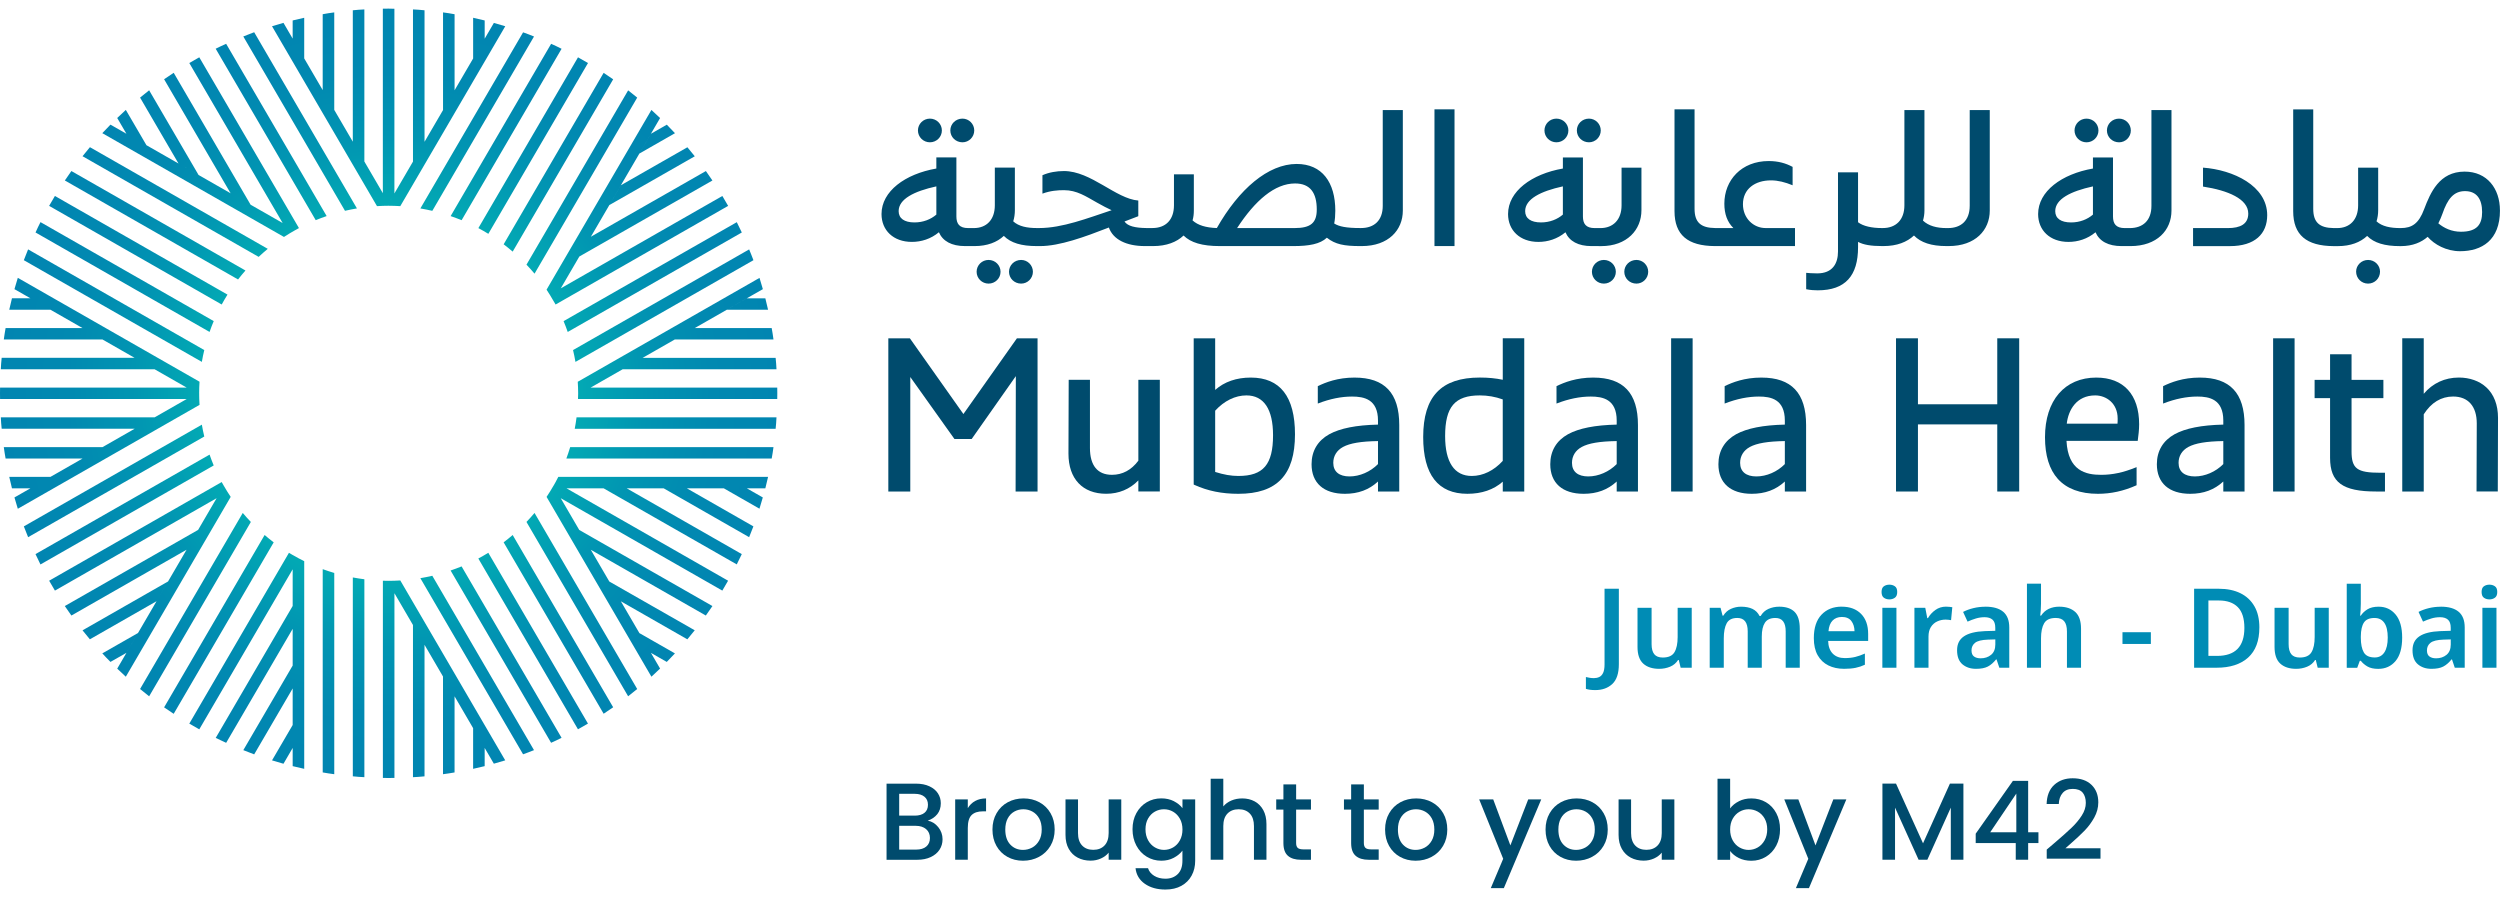
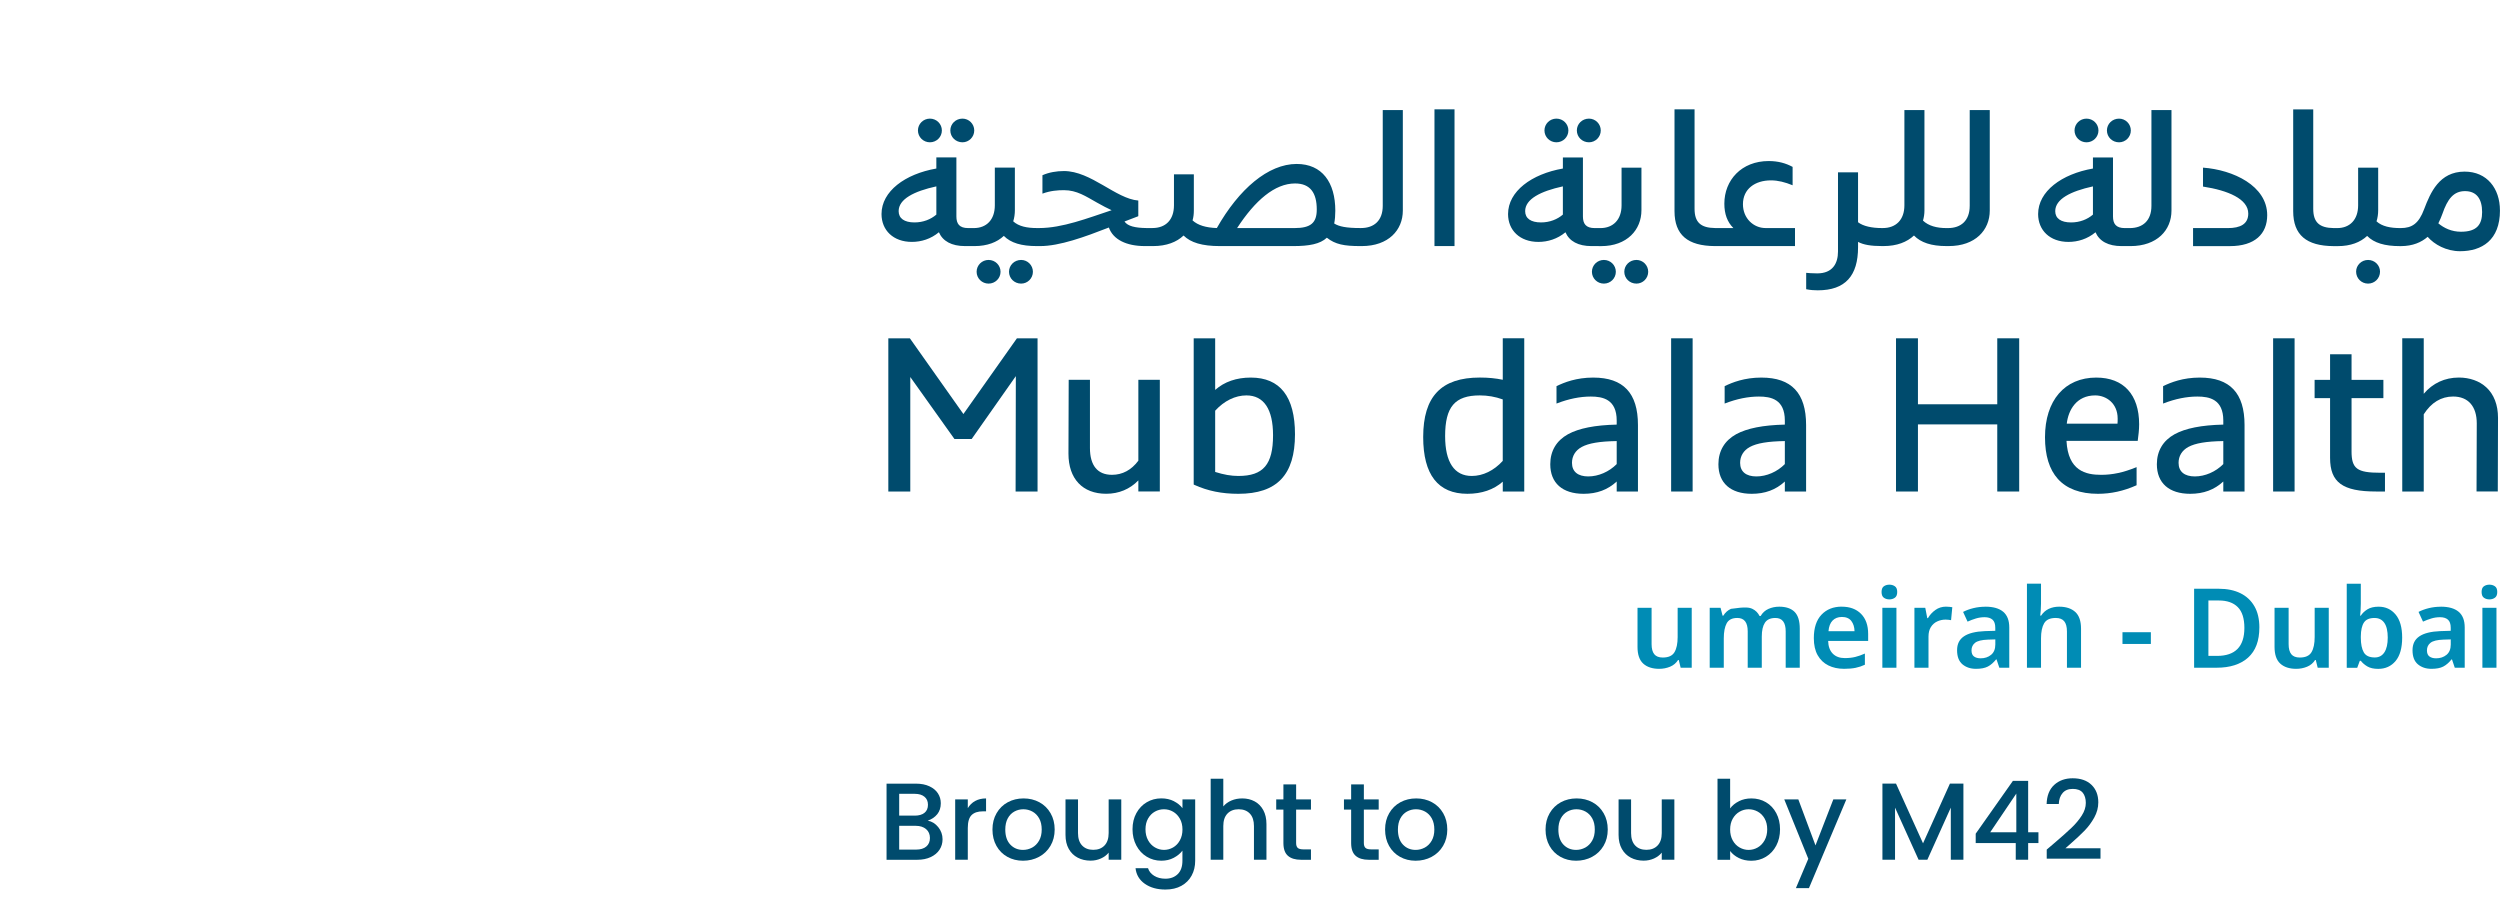
<svg xmlns="http://www.w3.org/2000/svg" width="203" height="73" viewBox="0 0 203 73" fill="none">
  <g clip-path="url(#clip0_2970_12053)">
-     <path d="M18.725 15.694L13.325 6.435C13.583 6.259 13.842 6.082 14.104 5.911L20.348 16.622L18.725 15.694ZM16.124 14.21L12.11 7.331C11.861 7.526 11.613 7.726 11.374 7.925L14.494 13.277L16.126 14.209L16.124 14.21ZM11.893 11.794L10.217 8.924C9.978 9.138 9.748 9.356 9.518 9.58L10.268 10.866L11.893 11.794ZM18.363 3.557C18.076 3.682 17.794 3.817 17.513 3.956L25.636 17.877C25.927 17.757 26.224 17.648 26.524 17.545L18.363 3.557ZM23.017 1.856C22.702 1.944 22.393 2.037 22.088 2.13L30.611 16.738C30.924 16.72 31.24 16.707 31.559 16.707C31.6 16.707 31.641 16.707 31.682 16.707L23.018 1.856H23.017ZM20.638 2.617C20.342 2.729 20.048 2.84 19.756 2.961L28.013 17.117C28.333 17.043 28.655 16.978 28.983 16.923L20.64 2.617H20.638ZM24.274 18.52L16.182 4.653C15.91 4.806 15.638 4.959 15.371 5.117L22.953 18.113L23.962 18.695C24.062 18.637 24.172 18.575 24.275 18.52H24.274ZM43.405 41.651C43.195 41.902 42.975 42.144 42.749 42.381L51.004 56.537C51.252 56.346 51.501 56.147 51.74 55.947L43.404 41.652L43.405 41.651ZM44.942 39.444C44.765 39.752 44.579 40.054 44.382 40.348L52.895 54.948C53.134 54.729 53.369 54.511 53.599 54.288L44.942 39.444ZM41.629 43.443C41.39 43.648 41.146 43.847 40.895 44.037L49.015 57.956C49.273 57.788 49.532 57.612 49.789 57.431L41.629 43.443ZM35.103 46.753C34.783 46.828 34.461 46.893 34.133 46.948L42.474 61.249C42.77 61.142 43.07 61.031 43.361 60.911L35.103 46.753ZM32.504 47.133C32.19 47.151 31.875 47.164 31.557 47.164C31.518 47.164 31.479 47.161 31.44 47.161L40.1 62.011C40.41 61.927 40.72 61.834 41.024 61.741L32.504 47.133ZM39.65 44.886C39.384 45.048 39.116 45.205 38.84 45.351L46.931 59.219C47.203 59.066 47.475 58.913 47.742 58.755L39.65 44.887V44.886ZM37.48 45.992C37.188 46.112 36.889 46.222 36.589 46.325L44.749 60.314C45.036 60.189 45.318 60.054 45.599 59.91L37.481 45.992H37.48ZM17.017 26.953C17.122 26.655 17.232 26.361 17.355 26.073L3.288 18.036C3.146 18.314 3.012 18.593 2.885 18.877L17.019 26.955L17.017 26.953ZM16.39 29.385C16.445 29.061 16.511 28.741 16.587 28.425L2.282 20.25C2.161 20.538 2.047 20.835 1.935 21.128L16.39 29.385ZM18.002 24.726C18.15 24.453 18.309 24.186 18.472 23.923L4.459 15.913C4.299 16.177 4.144 16.447 3.989 16.716L18.002 24.726ZM19.33 22.693C19.523 22.444 19.724 22.201 19.931 21.965L5.796 13.888C5.613 14.143 5.435 14.4 5.266 14.655L19.33 22.693ZM16.171 31.934C16.171 31.619 16.184 31.308 16.202 30.996L1.446 22.56C1.352 22.862 1.258 23.168 1.173 23.479L16.174 32.054C16.174 32.017 16.174 31.975 16.174 31.935L16.171 31.934ZM23.058 19.24C23.354 19.047 23.657 18.864 23.967 18.69L8.969 10.121C8.744 10.349 8.523 10.576 8.307 10.813L23.058 19.24ZM21.003 20.858C21.244 20.633 21.489 20.415 21.743 20.206L7.302 11.951C7.096 12.193 6.894 12.439 6.702 12.685L21.003 20.858ZM50.412 48.825L55.812 51.913C56.019 51.671 56.215 51.425 56.412 51.179L49.475 47.219L50.412 48.825ZM52.855 53.013H52.856L54.142 53.748C54.367 53.521 54.587 53.293 54.804 53.056L51.918 51.408L52.855 53.014V53.013ZM60.829 43.619C60.95 43.332 61.064 43.035 61.176 42.742L55.766 39.648H53.885L60.829 43.619ZM59.824 45.83C59.966 45.556 60.1 45.277 60.233 44.994L50.882 39.648H49.006L59.826 45.83H59.824ZM58.769 39.648L61.668 41.307C61.762 41.005 61.855 40.699 61.94 40.393L60.64 39.65H58.767L58.769 39.648ZM47.974 44.642L57.314 49.981C57.496 49.726 57.674 49.47 57.849 49.211L47.034 43.032L47.974 44.644V44.642ZM45.53 40.455H45.533L58.652 47.957C58.812 47.692 58.967 47.423 59.121 47.154L45.993 39.648H45.061L45.532 40.455H45.53ZM16.202 32.872C16.184 32.562 16.171 32.249 16.171 31.934C16.171 31.896 16.171 31.861 16.171 31.822L1.173 40.393C1.258 40.704 1.352 41.01 1.446 41.312L16.206 32.873L16.202 32.872ZM11.202 51.402L8.307 53.055C8.522 53.292 8.743 53.519 8.969 53.747L10.265 53.011L11.203 51.402H11.202ZM13.644 47.215L6.702 51.183C6.895 51.429 7.096 51.675 7.298 51.912L12.71 48.819L13.644 47.215ZM17.353 37.794C17.232 37.506 17.122 37.212 17.017 36.915L2.883 44.993C3.01 45.277 3.146 45.555 3.286 45.834L17.353 37.794ZM16.587 35.445C16.511 35.127 16.445 34.806 16.39 34.482L1.936 42.742C2.048 43.035 2.161 43.332 2.283 43.619L16.588 35.445H16.587ZM18.002 39.142L3.991 47.154C4.145 47.423 4.3 47.692 4.46 47.957L17.59 40.452L18.174 39.446C18.117 39.346 18.056 39.244 18.001 39.144L18.002 39.142ZM16.087 43.027L5.262 49.211C5.435 49.471 5.613 49.726 5.797 49.981L15.149 44.638L16.087 43.027ZM32.025 15.706V0.712C31.871 0.7 31.711 0.7 31.556 0.7C31.401 0.7 31.242 0.7 31.087 0.705V15.693L31.56 16.504L32.025 15.707V15.706ZM28.648 11.508L29.586 13.117V0.765C29.271 0.78 28.957 0.802 28.648 0.835V11.509V11.508ZM23.764 3.137L24.702 4.746V1.443C24.387 1.508 24.073 1.583 23.764 1.661V3.138V3.137ZM26.203 7.321L27.141 8.928V1.006C26.827 1.048 26.512 1.094 26.203 1.154V7.322V7.321ZM39.356 1.661C39.047 1.583 38.733 1.508 38.418 1.443V4.749L39.356 3.141V1.661ZM36.912 1.156C36.603 1.095 36.288 1.049 35.974 1.007V8.943L36.912 7.334V1.156ZM34.472 0.835C34.163 0.802 33.849 0.778 33.534 0.765V13.128L34.472 11.519V0.835ZM23.765 62.211C24.074 62.289 24.389 62.364 24.703 62.429V45.568C24.383 45.41 24.071 45.242 23.765 45.063V62.209V62.211ZM33.533 50.748V63.108C33.847 63.094 34.162 63.071 34.471 63.039V52.359L33.533 50.748ZM35.972 54.932V62.866C36.287 62.824 36.601 62.778 36.91 62.722V56.541L35.972 54.932ZM38.417 59.123V62.429C38.731 62.364 39.046 62.289 39.355 62.211V60.733L38.417 59.123ZM28.649 63.037C28.958 63.07 29.273 63.094 29.587 63.107V47.036C29.271 46.995 28.958 46.948 28.649 46.889V63.037ZM26.204 62.722C26.513 62.778 26.828 62.824 27.142 62.866V46.524C26.825 46.43 26.512 46.328 26.204 46.216V62.722ZM31.441 47.163C31.323 47.16 31.206 47.157 31.09 47.154V63.168C31.244 63.173 31.404 63.173 31.559 63.173C31.713 63.173 31.873 63.173 32.028 63.168V48.164L31.475 47.216L31.442 47.161L31.441 47.163ZM36.592 17.547C36.893 17.65 37.191 17.76 37.483 17.88L45.6 3.962C45.319 3.818 45.037 3.683 44.751 3.558L36.591 17.547H36.592ZM34.471 16.347L34.134 16.925C34.461 16.98 34.784 17.046 35.104 17.12L43.362 2.964C43.071 2.844 42.771 2.731 42.475 2.625L34.471 16.348V16.347ZM31.559 16.708C31.876 16.708 32.192 16.721 32.504 16.739L41.027 2.131C40.722 2.038 40.412 1.945 40.103 1.861L31.442 16.708C31.482 16.708 31.52 16.708 31.56 16.708H31.559ZM42.75 21.493C42.976 21.729 43.195 21.971 43.405 22.221L51.741 7.926C51.502 7.726 51.254 7.528 51.005 7.337L42.75 21.491V21.493ZM40.896 19.837C41.147 20.028 41.392 20.227 41.631 20.431L49.789 6.441C49.532 6.26 49.273 6.084 49.015 5.916L40.896 19.837ZM38.843 18.521C39.117 18.667 39.387 18.823 39.653 18.987L47.745 5.118C47.478 4.96 47.206 4.807 46.934 4.654L38.844 18.521H38.843ZM52.896 8.926L44.381 23.521C44.579 23.816 44.763 24.124 44.94 24.433L53.599 9.585C53.369 9.363 53.134 9.144 52.895 8.926H52.896ZM18.732 40.346C18.536 40.054 18.351 39.753 18.175 39.447L9.518 54.294C9.748 54.516 9.978 54.734 10.217 54.949L18.732 40.347V40.346ZM19.757 60.911C20.048 61.031 20.344 61.143 20.64 61.255L23.765 55.9V54.042L19.758 60.911H19.757ZM22.089 61.742C22.395 61.835 22.704 61.928 23.018 62.016L23.765 60.734V58.871L22.089 61.741V61.742ZM20.369 42.382C20.143 42.145 19.922 41.903 19.712 41.652L11.374 55.947C11.613 56.147 11.861 56.346 12.11 56.541L20.369 42.382ZM17.514 59.918C17.796 60.058 18.077 60.191 18.364 60.317L23.765 51.062V49.204L17.516 59.918H17.514ZM23.463 44.887L15.371 58.758C15.638 58.916 15.91 59.069 16.182 59.222L23.765 46.227V45.066C23.664 45.007 23.563 44.947 23.463 44.887ZM22.224 44.039C21.972 43.848 21.727 43.648 21.487 43.443L13.325 57.438C13.583 57.614 13.842 57.791 14.104 57.962L22.224 44.039ZM50.556 29.986H63.051C63.037 29.675 63.014 29.364 62.981 29.058H52.182L50.556 29.986ZM59.017 25.152H62.367C62.301 24.841 62.225 24.53 62.146 24.224H60.645L59.018 25.152H59.017ZM54.791 27.567H62.807C62.765 27.256 62.718 26.944 62.661 26.638H56.415L54.79 27.567H54.791ZM45.987 37.235H62.661C62.718 36.929 62.765 36.618 62.807 36.307H46.299C46.204 36.62 46.101 36.931 45.987 37.235ZM46.668 34.816H62.981C63.014 34.509 63.038 34.198 63.051 33.887H46.816C46.775 34.2 46.727 34.509 46.668 34.816ZM47.956 31.472L46.943 32.052C46.94 32.167 46.938 32.286 46.934 32.401H63.112C63.117 32.248 63.117 32.09 63.117 31.937C63.117 31.784 63.117 31.625 63.112 31.472H47.956ZM44.825 39.651H62.146C62.225 39.345 62.301 39.034 62.367 38.722H45.335C45.176 39.039 45.006 39.348 44.825 39.651ZM54.807 10.816C54.591 10.579 54.371 10.351 54.145 10.124L52.856 10.861L51.919 12.468L54.807 10.816ZM56.416 12.691C56.219 12.445 56.023 12.2 55.816 11.958L50.42 15.039L49.479 16.652L56.416 12.691ZM57.847 14.656C57.678 14.401 57.5 14.145 57.318 13.889L47.976 19.225L47.039 20.831L57.849 14.656H57.847ZM59.124 16.717C58.969 16.448 58.815 16.178 58.655 15.914L45.536 23.413L44.941 24.432C44.998 24.531 45.06 24.627 45.114 24.727L59.124 16.719V16.717ZM60.235 18.877C60.105 18.593 59.968 18.314 59.827 18.041L45.763 26.076C45.885 26.365 45.995 26.659 46.099 26.956L60.235 18.878V18.877ZM61.179 21.129C61.066 20.836 60.954 20.539 60.831 20.251L46.531 28.426C46.606 28.743 46.672 29.063 46.727 29.386L61.179 21.128V21.129ZM61.672 22.564L46.914 30.999C46.932 31.309 46.946 31.62 46.946 31.935C46.946 31.975 46.944 32.006 46.943 32.052L61.944 23.479C61.859 23.173 61.766 22.866 61.672 22.565V22.564ZM6.701 26.637H0.455C0.398 26.943 0.352 27.254 0.309 27.566H8.326L6.701 26.637ZM15.161 31.471H0.005C0 31.624 0 31.782 0 31.935C0 32.088 0 32.247 0.005 32.4H15.166L15.982 31.935L15.161 31.471ZM2.474 24.221H0.971C0.892 24.527 0.817 24.838 0.751 25.15H4.099L2.474 24.221ZM10.936 29.055H0.136C0.103 29.361 0.079 29.673 0.066 29.984H12.562L10.936 29.055ZM12.563 33.886H0.066C0.081 34.197 0.103 34.508 0.136 34.814H10.936L12.563 33.886ZM0.309 36.307C0.352 36.618 0.398 36.929 0.455 37.235H6.702L8.325 36.307H0.309ZM0.751 38.721C0.817 39.032 0.892 39.344 0.971 39.65H2.474L4.099 38.721H0.751Z" fill="url(#paint0_radial_2970_12053)" />
-     <path d="M129.537 56.035C129.368 56.035 129.221 56.025 129.097 56.007C128.973 55.989 128.866 55.965 128.775 55.935V54.974C128.871 54.997 128.974 55.018 129.083 55.037C129.191 55.055 129.306 55.064 129.427 55.064C129.585 55.064 129.729 55.034 129.858 54.974C129.988 54.914 130.092 54.803 130.171 54.642C130.249 54.479 130.289 54.249 130.289 53.95V47.807H131.451V53.923C131.451 54.672 131.274 55.211 130.919 55.54C130.565 55.87 130.104 56.035 129.536 56.035H129.537Z" fill="#008CB5" />
    <path d="M137.368 49.352V54.219H136.469L136.315 53.59H136.261C136.103 53.841 135.885 54.024 135.608 54.138C135.329 54.252 135.037 54.309 134.728 54.309C134.177 54.309 133.746 54.169 133.434 53.887C133.122 53.606 132.966 53.153 132.966 52.531V49.351H134.109V52.306C134.109 52.67 134.182 52.944 134.327 53.123C134.473 53.302 134.703 53.392 135.017 53.392C135.477 53.392 135.793 53.249 135.966 52.961C136.138 52.673 136.225 52.264 136.225 51.73V49.351H137.368V49.352Z" fill="#008CB5" />
-     <path d="M144.463 49.262C145.019 49.262 145.438 49.403 145.72 49.684C146.001 49.966 146.141 50.421 146.141 51.05V54.22H144.998V51.266C144.998 50.541 144.719 50.179 144.163 50.179C143.764 50.179 143.48 50.308 143.311 50.565C143.141 50.822 143.057 51.196 143.057 51.687V54.219H141.914V51.264C141.914 50.54 141.632 50.178 141.069 50.178C140.652 50.178 140.365 50.321 140.208 50.609C140.051 50.897 139.971 51.306 139.971 51.84V54.219H138.828V49.352H139.708L139.872 49.99H139.936C140.086 49.739 140.292 49.555 140.553 49.438C140.813 49.322 141.085 49.263 141.369 49.263C141.738 49.263 142.049 49.323 142.3 49.442C142.551 49.563 142.742 49.754 142.876 50.017H142.967C143.118 49.754 143.33 49.561 143.601 49.442C143.873 49.322 144.16 49.263 144.463 49.263V49.262Z" fill="#008CB5" />
+     <path d="M144.463 49.262C145.019 49.262 145.438 49.403 145.72 49.684C146.001 49.966 146.141 50.421 146.141 51.05V54.22H144.998V51.266C144.998 50.541 144.719 50.179 144.163 50.179C143.764 50.179 143.48 50.308 143.311 50.565C143.141 50.822 143.057 51.196 143.057 51.687V54.219H141.914V51.264C141.914 50.54 141.632 50.178 141.069 50.178C140.652 50.178 140.365 50.321 140.208 50.609C140.051 50.897 139.971 51.306 139.971 51.84V54.219H138.828V49.352H139.708L139.872 49.99H139.936C140.086 49.739 140.292 49.555 140.553 49.438C141.738 49.263 142.049 49.323 142.3 49.442C142.551 49.563 142.742 49.754 142.876 50.017H142.967C143.118 49.754 143.33 49.561 143.601 49.442C143.873 49.322 144.16 49.263 144.463 49.263V49.262Z" fill="#008CB5" />
    <path d="M149.553 49.262C150.212 49.262 150.734 49.457 151.118 49.845C151.502 50.235 151.694 50.777 151.694 51.471V52.045H148.446C148.458 52.489 148.582 52.831 148.818 53.073C149.055 53.315 149.381 53.437 149.797 53.437C150.112 53.437 150.396 53.406 150.65 53.343C150.904 53.28 151.164 53.188 151.429 53.069V53.976C151.188 54.09 150.937 54.173 150.676 54.227C150.416 54.281 150.104 54.308 149.742 54.308C149.258 54.308 148.831 54.217 148.463 54.033C148.094 53.85 147.805 53.576 147.596 53.207C147.387 52.839 147.283 52.376 147.283 51.819C147.283 50.987 147.49 50.353 147.904 49.915C148.319 49.478 148.867 49.259 149.55 49.259L149.553 49.262ZM149.553 50.098C149.245 50.098 148.995 50.196 148.805 50.389C148.615 50.584 148.504 50.873 148.473 51.255H150.588C150.581 50.92 150.495 50.643 150.329 50.425C150.162 50.206 149.903 50.096 149.553 50.096V50.098Z" fill="#008CB5" />
    <path d="M153.418 47.475C153.587 47.475 153.735 47.518 153.864 47.606C153.99 47.692 154.054 47.847 154.054 48.069C154.054 48.291 153.99 48.446 153.864 48.536C153.737 48.625 153.589 48.671 153.418 48.671C153.248 48.671 153.093 48.626 152.969 48.536C152.845 48.446 152.783 48.29 152.783 48.069C152.783 47.848 152.845 47.694 152.969 47.606C153.093 47.52 153.243 47.475 153.418 47.475ZM153.99 49.352V54.219H152.847V49.352H153.99Z" fill="#008CB5" />
    <path d="M158.027 49.262C158.105 49.262 158.194 49.266 158.29 49.275C158.387 49.284 158.466 49.295 158.527 49.306L158.427 50.357C158.366 50.345 158.292 50.334 158.205 50.325C158.117 50.316 158.042 50.312 157.983 50.312C157.741 50.312 157.513 50.362 157.302 50.46C157.091 50.558 156.919 50.71 156.789 50.914C156.66 51.118 156.594 51.378 156.594 51.695V54.218H155.451V49.351H156.331L156.495 50.194H156.549C156.694 49.937 156.894 49.717 157.147 49.534C157.401 49.351 157.694 49.259 158.027 49.259V49.262Z" fill="#008CB5" />
    <path d="M161.212 49.262C161.848 49.262 162.33 49.399 162.659 49.675C162.988 49.951 163.153 50.376 163.153 50.95V54.219H162.346L162.119 53.545H162.082C161.87 53.808 161.647 54.002 161.41 54.125C161.174 54.248 160.854 54.309 160.448 54.309C160.007 54.309 159.641 54.186 159.35 53.942C159.06 53.696 158.915 53.317 158.915 52.801C158.915 52.286 159.102 51.921 159.473 51.67C159.844 51.419 160.409 51.278 161.165 51.247L162.017 51.221V50.979C162.017 50.668 161.942 50.447 161.79 50.315C161.638 50.183 161.426 50.117 161.154 50.117C160.906 50.117 160.669 50.151 160.442 50.221C160.214 50.29 159.99 50.375 159.766 50.477L159.403 49.687C159.645 49.561 159.921 49.459 160.233 49.382C160.545 49.305 160.87 49.266 161.208 49.266L161.212 49.262ZM162.02 51.92L161.421 51.938C160.919 51.956 160.571 52.041 160.377 52.194C160.184 52.347 160.086 52.553 160.086 52.809C160.086 53.043 160.154 53.209 160.29 53.307C160.426 53.407 160.606 53.455 160.83 53.455C161.163 53.455 161.445 53.361 161.675 53.173C161.905 52.984 162.02 52.705 162.02 52.333V51.92Z" fill="#008CB5" />
    <path d="M165.73 47.394V49.02C165.73 49.212 165.722 49.399 165.708 49.581C165.693 49.764 165.679 49.9 165.667 49.989H165.739C165.897 49.743 166.103 49.562 166.356 49.441C166.61 49.321 166.892 49.262 167.201 49.262C167.757 49.262 168.193 49.404 168.508 49.688C168.822 49.972 168.98 50.426 168.98 51.049V54.219H167.836V51.274C167.836 50.909 167.764 50.634 167.618 50.452C167.473 50.27 167.243 50.178 166.929 50.178C166.469 50.178 166.154 50.321 165.985 50.609C165.816 50.897 165.731 51.306 165.731 51.84V54.219H164.588V47.394H165.731H165.73Z" fill="#008CB5" />
    <path d="M172.345 52.289V51.336H174.65V52.289H172.345Z" fill="#008CB5" />
    <path d="M183.46 50.95C183.46 52.035 183.155 52.85 182.544 53.398C181.934 53.946 181.08 54.219 179.986 54.219H178.162V47.807H180.176C180.847 47.807 181.429 47.928 181.918 48.167C182.408 48.407 182.787 48.76 183.057 49.227C183.326 49.694 183.461 50.268 183.461 50.95H183.46ZM182.244 50.987C182.244 50.221 182.066 49.658 181.709 49.299C181.352 48.939 180.841 48.76 180.175 48.76H179.322V53.259H180.022C181.504 53.259 182.244 52.502 182.244 50.987Z" fill="#008CB5" />
    <path d="M189.095 49.352V54.219H188.196L188.041 53.59H187.987C187.83 53.841 187.612 54.024 187.334 54.138C187.056 54.252 186.764 54.309 186.454 54.309C185.903 54.309 185.472 54.169 185.161 53.887C184.849 53.606 184.693 53.153 184.693 52.531V49.351H185.836V52.306C185.836 52.67 185.909 52.944 186.054 53.123C186.199 53.302 186.429 53.392 186.744 53.392C187.204 53.392 187.519 53.249 187.692 52.961C187.864 52.673 187.951 52.264 187.951 51.73V49.351H189.095V49.352Z" fill="#008CB5" />
    <path d="M191.698 47.394V49.011C191.698 49.203 191.691 49.389 191.679 49.568C191.667 49.747 191.656 49.888 191.644 49.99H191.698C191.831 49.786 192.012 49.615 192.242 49.474C192.472 49.334 192.772 49.263 193.141 49.263C193.709 49.263 194.17 49.476 194.524 49.901C194.879 50.327 195.056 50.952 195.056 51.778C195.056 52.605 194.877 53.249 194.52 53.674C194.164 54.099 193.694 54.312 193.114 54.312C192.746 54.312 192.451 54.247 192.229 54.114C192.008 53.982 191.831 53.831 191.698 53.657H191.616L191.407 54.223H190.555V47.398H191.698V47.394ZM192.814 50.179C192.403 50.179 192.115 50.302 191.953 50.548C191.789 50.794 191.704 51.17 191.699 51.679V51.778C191.699 52.299 191.78 52.698 191.94 52.973C192.1 53.249 192.398 53.386 192.833 53.386C193.171 53.386 193.432 53.247 193.613 52.969C193.794 52.69 193.885 52.291 193.885 51.769C193.885 51.247 193.792 50.838 193.607 50.575C193.422 50.312 193.158 50.18 192.813 50.18L192.814 50.179Z" fill="#008CB5" />
    <path d="M198.194 49.262C198.83 49.262 199.312 49.399 199.641 49.675C199.97 49.951 200.135 50.376 200.135 50.95V54.219H199.328L199.101 53.545H199.064C198.852 53.808 198.629 54.002 198.392 54.125C198.156 54.248 197.836 54.309 197.43 54.309C196.989 54.309 196.623 54.186 196.332 53.942C196.041 53.696 195.897 53.317 195.897 52.801C195.897 52.286 196.084 51.921 196.455 51.67C196.826 51.419 197.391 51.278 198.146 51.247L198.999 51.221V50.979C198.999 50.668 198.923 50.447 198.771 50.315C198.62 50.183 198.408 50.117 198.136 50.117C197.887 50.117 197.651 50.151 197.424 50.221C197.196 50.29 196.972 50.375 196.748 50.477L196.385 49.687C196.627 49.561 196.903 49.459 197.215 49.382C197.527 49.305 197.852 49.266 198.19 49.266L198.194 49.262ZM199.001 51.92L198.403 51.938C197.901 51.956 197.553 52.041 197.359 52.194C197.166 52.347 197.068 52.553 197.068 52.809C197.068 53.043 197.136 53.209 197.272 53.307C197.408 53.407 197.587 53.455 197.812 53.455C198.145 53.455 198.427 53.361 198.657 53.173C198.886 52.984 199.001 52.705 199.001 52.333V51.92Z" fill="#008CB5" />
    <path d="M202.141 47.475C202.31 47.475 202.458 47.518 202.586 47.606C202.713 47.692 202.777 47.847 202.777 48.069C202.777 48.291 202.713 48.446 202.586 48.536C202.46 48.625 202.312 48.671 202.141 48.671C201.971 48.671 201.816 48.626 201.692 48.536C201.568 48.446 201.506 48.29 201.506 48.069C201.506 47.848 201.568 47.694 201.692 47.606C201.816 47.52 201.965 47.475 202.141 47.475ZM202.713 49.352V54.219H201.57V49.352H202.713Z" fill="#008CB5" />
    <path d="M78.228 33.62L73.89 27.482L73.882 27.47H72.132V39.911H73.915V30.613L77.492 35.634L77.5 35.647H78.899L82.486 30.541L82.467 39.882V39.911H84.249V27.47H82.574L78.228 33.62Z" fill="#004B6D" />
    <path d="M92.435 37.407C91.865 38.169 91.144 38.555 90.292 38.555C89.122 38.555 88.504 37.802 88.504 36.377V30.842H86.778L86.759 36.84C86.759 38.878 87.905 40.094 89.823 40.094C90.847 40.094 91.748 39.719 92.434 39.008V39.909H94.178V30.842H92.434V37.405L92.435 37.407Z" fill="#004B6D" />
    <path d="M101.565 30.659C100.399 30.659 99.427 30.996 98.672 31.661V27.47H96.928V39.344L96.982 39.371C98.075 39.865 99.21 40.097 100.553 40.097C103.69 40.097 105.153 38.562 105.153 35.267C105.153 32.209 103.945 30.659 101.565 30.659ZM98.672 33.349C99.402 32.547 100.303 32.107 101.209 32.107C102.623 32.107 103.371 33.225 103.371 35.34C103.371 37.72 102.581 38.648 100.554 38.648C99.97 38.648 99.371 38.544 98.672 38.322V33.349Z" fill="#004B6D" />
-     <path d="M109.993 30.659C108.609 30.659 107.634 31.052 107.021 31.348L107.005 31.356V32.77L107.045 32.754C107.992 32.387 108.915 32.2 109.787 32.2C110.767 32.2 111.893 32.422 111.893 34.154V34.478C110.121 34.519 108.827 34.775 107.937 35.26C106.996 35.782 106.499 36.623 106.499 37.696C106.499 39.222 107.486 40.097 109.207 40.097C110.289 40.097 111.169 39.77 111.893 39.098V39.913H113.619V34.508C113.619 31.92 112.434 30.66 109.994 30.66L109.993 30.659ZM109.052 36.294C109.624 35.986 110.502 35.838 111.893 35.815V37.684C111.273 38.312 110.409 38.686 109.581 38.686C108.752 38.686 108.262 38.305 108.262 37.584C108.262 37.03 108.542 36.572 109.052 36.294Z" fill="#004B6D" />
    <path d="M122.025 30.837C121.456 30.716 120.847 30.657 120.163 30.657C117.026 30.657 115.563 32.193 115.563 35.488C115.563 38.546 116.771 40.096 119.151 40.096C120.316 40.096 121.283 39.765 122.025 39.112V39.91H123.769V27.469H122.025V30.835V30.837ZM122.025 37.424C121.306 38.214 120.411 38.648 119.506 38.648C118.092 38.648 117.344 37.529 117.344 35.414C117.344 33.034 118.134 32.107 120.161 32.107C120.8 32.107 121.409 32.213 122.023 32.432V37.425L122.025 37.424Z" fill="#004B6D" />
    <path d="M129.376 30.659C127.992 30.659 127.017 31.052 126.404 31.348L126.388 31.356V32.77L126.428 32.754C127.375 32.387 128.298 32.2 129.17 32.2C130.15 32.2 131.276 32.422 131.276 34.154V34.478C129.504 34.519 128.21 34.775 127.32 35.26C126.379 35.782 125.882 36.623 125.882 37.696C125.882 39.222 126.869 40.097 128.59 40.097C129.672 40.097 130.552 39.77 131.276 39.098V39.913H133.002V34.508C133.002 31.92 131.817 30.66 129.377 30.66L129.376 30.659ZM128.435 36.294C129.007 35.986 129.885 35.838 131.276 35.815V37.684C130.656 38.312 129.792 38.686 128.964 38.686C128.135 38.686 127.645 38.305 127.645 37.584C127.645 37.03 127.925 36.572 128.435 36.294Z" fill="#004B6D" />
    <path d="M135.696 39.911H137.441V28.767V27.47H135.696V39.911Z" fill="#004B6D" />
    <path d="M143.029 30.659C141.645 30.659 140.67 31.052 140.057 31.348L140.041 31.356V32.77L140.081 32.754C141.028 32.387 141.951 32.2 142.823 32.2C143.803 32.2 144.929 32.422 144.929 34.154V34.478C143.157 34.519 141.864 34.775 140.973 35.26C140.032 35.782 139.535 36.623 139.535 37.696C139.535 39.222 140.522 40.097 142.243 40.097C143.325 40.097 144.205 39.77 144.929 39.098V39.913H146.655V34.508C146.655 31.92 145.47 30.66 143.03 30.66L143.029 30.659ZM142.088 36.294C142.66 35.986 143.538 35.838 144.929 35.815V37.684C144.31 38.312 143.445 38.686 142.617 38.686C141.788 38.686 141.298 38.305 141.298 37.584C141.298 37.03 141.578 36.572 142.088 36.294Z" fill="#004B6D" />
    <path d="M162.178 32.827H155.737V27.47H153.956V39.911H155.737V34.461H162.178V39.911H163.959V27.47H162.178V32.827Z" fill="#004B6D" />
    <path d="M170.223 30.659C167.651 30.659 166.054 32.517 166.054 35.507C166.054 36.983 166.405 38.121 167.1 38.891C167.822 39.69 168.916 40.097 170.352 40.097C171.415 40.097 172.436 39.872 173.474 39.409L173.491 39.401V37.931L173.451 37.947C172.413 38.368 171.538 38.556 170.615 38.556C169.371 38.556 167.926 38.242 167.799 35.797H173.582L173.586 35.772C173.644 35.346 173.698 34.894 173.698 34.452C173.698 32.043 172.432 30.66 170.223 30.66V30.659ZM170.129 32.107C171.036 32.107 171.954 32.753 171.954 33.988C171.954 34.145 171.954 34.282 171.94 34.404H167.821C167.947 33.286 168.617 32.107 170.129 32.107Z" fill="#004B6D" />
    <path d="M178.631 30.659C177.248 30.659 176.273 31.052 175.659 31.348L175.644 31.356V32.77L175.683 32.754C176.631 32.387 177.553 32.2 178.425 32.2C179.406 32.2 180.532 32.422 180.532 34.154V34.478C178.76 34.519 177.466 34.775 176.575 35.26C175.634 35.782 175.137 36.623 175.137 37.696C175.137 39.222 176.125 40.097 177.845 40.097C178.927 40.097 179.807 39.77 180.532 39.098V39.913H182.257V34.508C182.257 31.92 181.072 30.66 178.633 30.66L178.631 30.659ZM177.69 36.294C178.263 35.986 179.14 35.838 180.532 35.815V37.684C179.912 38.312 179.048 38.686 178.219 38.686C177.391 38.686 176.9 38.305 176.9 37.584C176.9 37.03 177.18 36.572 177.69 36.294Z" fill="#004B6D" />
    <path d="M184.577 39.911H186.32V28.767V27.47H184.577V39.911Z" fill="#004B6D" />
    <path d="M190.946 36.638V32.329H193.531V30.843H190.946V28.767H189.202V30.843H187.946V32.329H189.202V37.175C189.202 39.17 190.215 39.91 192.939 39.91H193.66V38.388H193.294C191.383 38.388 190.945 38.061 190.945 36.636L190.946 36.638Z" fill="#004B6D" />
    <path d="M201.881 31.446C201.327 30.937 200.538 30.657 199.662 30.657C198.519 30.657 197.533 31.114 196.808 31.977V27.469H195.063V39.91H196.808V33.642C197.42 32.684 198.223 32.198 199.194 32.198C200.414 32.198 201.113 32.992 201.113 34.375L201.095 39.88V39.909H202.82L202.839 33.929C202.839 32.878 202.507 32.019 201.881 31.445V31.446Z" fill="#004B6D" />
    <path d="M77.167 10.593C77.167 10.061 77.6 9.632 78.153 9.632C78.676 9.632 79.109 10.061 79.109 10.593C79.109 11.126 78.676 11.555 78.153 11.555C77.6 11.555 77.167 11.126 77.167 10.593ZM75.509 11.555C76.046 11.555 76.48 11.126 76.48 10.593C76.48 10.061 76.046 9.632 75.509 9.632C74.971 9.632 74.537 10.061 74.537 10.593C74.537 11.126 74.971 11.555 75.509 11.555ZM80.272 21.107C79.735 21.107 79.301 21.536 79.301 22.068C79.301 22.601 79.735 23.029 80.272 23.029C80.81 23.029 81.244 22.601 81.244 22.068C81.244 21.536 80.81 21.107 80.272 21.107ZM82.917 21.107C82.364 21.107 81.931 21.536 81.931 22.068C81.931 22.601 82.364 23.029 82.917 23.029C83.44 23.029 83.872 22.601 83.872 22.068C83.872 21.536 83.439 21.107 82.917 21.107ZM112.282 8.938H113.91V17.099C113.91 18.682 112.744 19.982 110.578 19.982H110.444C109.16 19.982 108.428 19.849 107.741 19.302C107.189 19.82 106.292 19.982 105.023 19.982H99.047C97.614 19.982 96.687 19.701 96.105 19.124C95.552 19.656 94.716 19.982 93.64 19.982H92.969C91.46 19.982 90.384 19.45 90.04 18.474C88.069 19.243 86.037 19.982 84.468 19.982H84.185C82.946 19.982 82.079 19.731 81.511 19.154C80.958 19.672 80.165 19.982 79.136 19.982H78.36C77.27 19.982 76.552 19.583 76.239 18.858C75.583 19.405 74.806 19.642 74.043 19.642C72.534 19.642 71.579 18.696 71.579 17.38C71.579 15.532 73.491 14.127 76.031 13.684V12.783H77.659V17.574C77.659 18.165 77.898 18.52 78.614 18.52H79.076C80.107 18.52 80.78 17.84 80.78 16.672V13.611H82.408V17.07C82.408 17.38 82.363 17.692 82.273 17.972C82.721 18.386 83.408 18.518 84.2 18.518H84.378C86.26 18.518 88.307 17.719 90.264 17.069C89.92 16.907 89.532 16.715 89.069 16.448C88.173 15.946 87.441 15.442 86.395 15.442C85.887 15.442 85.29 15.486 84.646 15.723V14.229C85.17 13.993 85.796 13.889 86.395 13.889C88.591 13.889 90.607 16.137 92.43 16.284V17.541H92.415L92.43 17.556C92.072 17.689 91.683 17.837 91.309 17.985C91.563 18.369 92.191 18.503 93.072 18.517H93.578C94.654 18.517 95.326 17.851 95.326 16.669V14.155H96.94V17.098C96.94 17.379 96.909 17.645 96.835 17.896C97.269 18.295 97.925 18.487 98.807 18.517C100.6 15.353 102.975 13.313 105.29 13.313C107.351 13.313 108.427 14.806 108.427 17.112C108.427 17.497 108.397 17.851 108.337 18.147C108.726 18.398 109.338 18.517 110.444 18.517H110.516C111.592 18.517 112.279 17.896 112.279 16.713V8.936L112.282 8.938ZM76.032 15.133C74.21 15.532 72.97 16.168 72.97 17.144C72.97 17.735 73.433 18.061 74.254 18.061C74.972 18.061 75.584 17.809 76.032 17.425V15.133ZM106.921 17.012C106.921 15.666 106.397 14.897 105.158 14.897C103.515 14.897 101.916 16.271 100.452 18.52H105.113C106.442 18.52 106.921 18.091 106.921 17.012ZM116.479 19.983H118.107V8.877H116.479V19.982V19.983ZM126.381 11.555C126.919 11.555 127.353 11.126 127.353 10.593C127.353 10.061 126.919 9.632 126.381 9.632C125.844 9.632 125.41 10.061 125.41 10.593C125.41 11.126 125.844 11.555 126.381 11.555ZM129.026 11.555C129.549 11.555 129.982 11.126 129.982 10.593C129.982 10.061 129.549 9.632 129.026 9.632C128.473 9.632 128.04 10.061 128.04 10.593C128.04 11.126 128.473 11.555 129.026 11.555ZM132.879 21.107C132.327 21.107 131.893 21.536 131.893 22.068C131.893 22.601 132.327 23.029 132.879 23.029C133.402 23.029 133.834 22.601 133.834 22.068C133.834 21.536 133.401 21.107 132.879 21.107ZM130.235 21.107C129.697 21.107 129.264 21.536 129.264 22.068C129.264 22.601 129.697 23.029 130.235 23.029C130.773 23.029 131.206 22.601 131.206 22.068C131.206 21.536 130.773 21.107 130.235 21.107ZM129.817 19.983H129.236C128.146 19.983 127.428 19.584 127.115 18.86C126.458 19.406 125.681 19.643 124.919 19.643C123.41 19.643 122.454 18.698 122.454 17.382C122.454 15.534 124.366 14.129 126.906 13.685V12.784H128.534V17.575C128.534 18.166 128.773 18.521 129.491 18.521H129.953C130.984 18.521 131.671 17.841 131.671 16.673V13.612H133.285V17.072C133.285 18.654 132.119 19.985 130.013 19.985H129.819L129.817 19.983ZM126.905 15.133C125.083 15.532 123.843 16.168 123.843 17.144C123.843 17.735 124.306 18.061 125.127 18.061C125.845 18.061 126.457 17.809 126.905 17.425V15.133ZM141.527 16.583C141.527 15.34 142.512 14.646 143.797 14.646C144.38 14.646 144.946 14.793 145.56 15.044V13.551C145.007 13.255 144.394 13.077 143.617 13.077C141.406 13.077 140.017 14.63 140.017 16.537C140.017 17.379 140.257 18.03 140.75 18.518H139.271C138.091 18.504 137.598 18.045 137.598 16.951V8.879H135.97V17.144C135.97 19.081 137.046 19.968 139.242 19.982H145.754V18.518H143.363C142.392 18.518 141.527 17.735 141.527 16.581V16.583ZM159.94 16.716C159.94 17.898 159.252 18.52 158.177 18.52H158.043C157.266 18.52 156.594 18.342 156.146 17.913C156.22 17.662 156.265 17.38 156.265 17.099V8.938H154.637V16.67C154.637 17.853 153.949 18.518 152.888 18.518H152.8C152.008 18.518 151.291 18.37 150.873 18.045V13.993H149.245V20.424C149.245 21.385 148.812 22.199 147.558 22.199C147.169 22.199 146.795 22.169 146.662 22.154V23.485C147.005 23.558 147.363 23.574 147.603 23.574C149.844 23.574 150.874 22.391 150.874 20.07V19.641C151.308 19.877 151.934 19.981 152.801 19.981H152.95C154.026 19.981 154.848 19.655 155.415 19.123C155.967 19.699 156.834 19.981 158.045 19.981H158.238C160.403 19.981 161.569 18.679 161.569 17.098V8.936H159.941V16.713L159.94 16.716ZM169.424 11.556C169.961 11.556 170.395 11.127 170.395 10.595C170.395 10.062 169.961 9.633 169.424 9.633C168.886 9.633 168.452 10.062 168.452 10.595C168.452 11.127 168.886 11.556 169.424 11.556ZM172.068 11.556C172.591 11.556 173.024 11.127 173.024 10.595C173.024 10.062 172.591 9.633 172.068 9.633C171.515 9.633 171.082 10.062 171.082 10.595C171.082 11.127 171.515 11.556 172.068 11.556ZM174.696 8.939H176.324V17.101C176.324 18.683 175.159 19.983 172.993 19.983H172.277C171.186 19.983 170.469 19.584 170.156 18.86C169.499 19.406 168.722 19.643 167.959 19.643C166.45 19.643 165.495 18.698 165.495 17.382C165.495 15.534 167.407 14.129 169.947 13.685V12.784H171.575V17.575C171.575 18.166 171.814 18.521 172.532 18.521H172.933C174.009 18.521 174.696 17.9 174.696 16.717V8.94V8.939ZM169.947 15.135C168.125 15.534 166.885 16.169 166.885 17.145C166.885 17.736 167.348 18.062 168.169 18.062C168.887 18.062 169.499 17.811 169.947 17.426V15.135ZM178.884 13.612V15.15C180.915 15.46 182.559 16.156 182.559 17.339C182.559 18.197 181.916 18.521 180.9 18.521H178.076V19.985H181.064C183.095 19.985 184.097 18.994 184.097 17.471C184.097 15.09 181.334 13.789 178.884 13.612ZM192.287 21.108C191.749 21.108 191.316 21.537 191.316 22.054C191.316 22.601 191.749 23.029 192.287 23.029C192.825 23.029 193.258 22.601 193.258 22.054C193.258 21.536 192.825 21.108 192.287 21.108ZM202.997 17.086C202.997 19.511 201.519 20.398 199.756 20.398C198.635 20.398 197.664 19.851 197.126 19.23C196.619 19.673 195.916 19.983 194.946 19.985H194.886C193.647 19.985 192.78 19.733 192.212 19.157C191.659 19.675 190.867 19.985 189.837 19.985H189.479C187.283 19.97 186.207 19.082 186.207 17.146V8.881H187.835V16.954C187.835 18.049 188.328 18.507 189.508 18.521H189.776C190.807 18.521 191.48 17.841 191.48 16.673V13.612H193.108V17.072C193.108 17.382 193.063 17.693 192.973 17.973C193.421 18.387 194.108 18.52 194.9 18.52H194.943C195.855 18.52 196.407 18.149 196.841 16.982C197.348 15.651 198.066 13.935 200.127 13.935C201.95 13.935 202.995 15.31 202.995 17.085L202.997 17.086ZM201.548 17.22C201.548 16.14 201.085 15.519 200.159 15.519C199.233 15.519 198.74 16.155 198.322 17.367C198.247 17.59 198.128 17.855 197.993 18.136C198.456 18.521 199.069 18.817 199.83 18.817C201.145 18.817 201.548 18.211 201.548 17.22Z" fill="#004B6D" />
    <path d="M76.185 67.163C76.419 67.453 76.535 67.783 76.535 68.15C76.535 68.464 76.453 68.748 76.288 68.999C76.123 69.251 75.885 69.45 75.573 69.595C75.261 69.741 74.899 69.814 74.486 69.814H71.988V63.632H74.37C74.795 63.632 75.16 63.703 75.466 63.846C75.773 63.988 76.003 64.179 76.159 64.42C76.315 64.66 76.393 64.929 76.393 65.224C76.393 65.58 76.296 65.877 76.105 66.114C75.913 66.35 75.655 66.526 75.332 66.638C75.667 66.697 75.951 66.872 76.185 67.163ZM73.014 66.229H74.281C74.617 66.229 74.878 66.153 75.067 66.002C75.256 65.851 75.35 65.634 75.35 65.349C75.35 65.063 75.256 64.852 75.067 64.695C74.878 64.538 74.617 64.459 74.281 64.459H73.014V66.229ZM75.215 68.737C75.413 68.571 75.511 68.34 75.511 68.044C75.511 67.749 75.407 67.501 75.197 67.323C74.987 67.146 74.708 67.057 74.362 67.057H73.014V68.987H74.397C74.745 68.987 75.017 68.905 75.215 68.739V68.737Z" fill="#004B6D" />
    <path d="M79.182 65.041C79.431 64.903 79.725 64.832 80.068 64.832V65.881H79.807C79.406 65.881 79.102 65.981 78.895 66.183C78.689 66.384 78.585 66.735 78.585 67.232V69.811H77.561V64.91H78.585V65.622C78.734 65.373 78.934 65.178 79.182 65.04V65.041Z" fill="#004B6D" />
    <path d="M81.801 69.577C81.423 69.367 81.127 69.07 80.912 68.688C80.697 68.306 80.588 67.862 80.588 67.358C80.588 66.853 80.699 66.418 80.921 66.033C81.143 65.647 81.446 65.351 81.829 65.143C82.212 64.935 82.64 64.832 83.114 64.832C83.587 64.832 84.015 64.935 84.398 65.143C84.781 65.351 85.084 65.647 85.306 66.033C85.528 66.418 85.639 66.859 85.639 67.358C85.639 67.856 85.525 68.298 85.298 68.683C85.07 69.068 84.76 69.367 84.368 69.576C83.975 69.786 83.542 69.891 83.069 69.891C82.596 69.891 82.179 69.786 81.801 69.576V69.577ZM83.81 68.825C84.04 68.701 84.227 68.514 84.371 68.265C84.516 68.017 84.587 67.713 84.587 67.358C84.587 67.002 84.518 66.701 84.381 66.455C84.243 66.209 84.06 66.023 83.832 65.899C83.605 65.775 83.359 65.712 83.095 65.712C82.831 65.712 82.588 65.775 82.363 65.899C82.138 66.023 81.96 66.209 81.828 66.455C81.696 66.701 81.629 67.002 81.629 67.358C81.629 67.886 81.766 68.293 82.038 68.581C82.31 68.868 82.654 69.012 83.067 69.012C83.33 69.012 83.577 68.949 83.809 68.825H83.81Z" fill="#004B6D" />
    <path d="M91.047 64.912V69.813H90.023V69.234C89.862 69.436 89.651 69.594 89.39 69.711C89.13 69.826 88.853 69.885 88.559 69.885C88.169 69.885 87.82 69.805 87.513 69.644C87.203 69.484 86.962 69.246 86.784 68.932C86.607 68.618 86.519 68.239 86.519 67.794V64.913H87.534V67.644C87.534 68.082 87.645 68.42 87.867 68.654C88.089 68.888 88.391 69.006 88.775 69.006C89.158 69.006 89.462 68.889 89.686 68.654C89.911 68.42 90.023 68.084 90.023 67.644V64.913H91.047V64.912Z" fill="#004B6D" />
    <path d="M95.32 65.058C95.616 65.21 95.848 65.398 96.016 65.623V64.912H97.049V69.892C97.049 70.342 96.953 70.745 96.761 71.097C96.57 71.45 96.292 71.727 95.93 71.929C95.568 72.13 95.135 72.231 94.631 72.231C93.96 72.231 93.404 72.075 92.96 71.764C92.516 71.453 92.264 71.03 92.205 70.497H93.22C93.298 70.752 93.464 70.957 93.718 71.115C93.973 71.272 94.277 71.351 94.63 71.351C95.043 71.351 95.376 71.227 95.632 70.977C95.887 70.728 96.013 70.366 96.013 69.891V69.072C95.839 69.304 95.605 69.497 95.308 69.654C95.012 69.811 94.675 69.89 94.297 69.89C93.866 69.89 93.471 69.781 93.115 69.565C92.759 69.35 92.477 69.046 92.271 68.658C92.065 68.269 91.961 67.83 91.961 67.337C91.961 66.844 92.064 66.409 92.271 66.029C92.477 65.649 92.759 65.354 93.115 65.143C93.472 64.933 93.866 64.828 94.297 64.828C94.68 64.828 95.02 64.904 95.317 65.054L95.32 65.058ZM95.805 66.477C95.663 66.229 95.48 66.039 95.252 65.908C95.025 65.778 94.779 65.712 94.515 65.712C94.251 65.712 94.006 65.776 93.778 65.903C93.55 66.031 93.365 66.217 93.225 66.463C93.084 66.709 93.014 67.001 93.014 67.339C93.014 67.678 93.084 67.974 93.225 68.229C93.365 68.484 93.552 68.677 93.783 68.811C94.013 68.944 94.257 69.011 94.515 69.011C94.773 69.011 95.024 68.945 95.252 68.815C95.48 68.684 95.665 68.493 95.805 68.24C95.945 67.988 96.016 67.694 96.016 67.355C96.016 67.016 95.946 66.723 95.805 66.475V66.477Z" fill="#004B6D" />
    <path d="M101.879 65.073C102.175 65.232 102.409 65.47 102.58 65.784C102.75 66.098 102.836 66.477 102.836 66.922V69.813H101.821V67.074C101.821 66.636 101.71 66.298 101.488 66.064C101.266 65.83 100.964 65.712 100.58 65.712C100.197 65.712 99.893 65.83 99.668 66.064C99.444 66.298 99.332 66.634 99.332 67.074V69.813H98.307V63.231H99.332V65.481C99.505 65.273 99.725 65.113 99.992 65.001C100.259 64.888 100.551 64.832 100.868 64.832C101.246 64.832 101.583 64.912 101.879 65.073Z" fill="#004B6D" />
    <path d="M105.245 65.74V68.452C105.245 68.637 105.289 68.767 105.376 68.849C105.463 68.928 105.611 68.969 105.821 68.969H106.45V69.814H105.641C105.18 69.814 104.826 69.707 104.582 69.493C104.336 69.28 104.213 68.934 104.213 68.452V65.74H103.629V64.913H104.213V63.694H105.246V64.913H106.45V65.74H105.246H105.245Z" fill="#004B6D" />
    <path d="M110.745 65.74V68.452C110.745 68.637 110.789 68.767 110.876 68.849C110.963 68.928 111.111 68.969 111.321 68.969H111.95V69.814H111.141C110.68 69.814 110.326 69.707 110.082 69.493C109.836 69.28 109.713 68.934 109.713 68.452V65.74H109.129V64.913H109.713V63.694H110.746V64.913H111.95V65.74H110.746H110.745Z" fill="#004B6D" />
    <path d="M113.682 69.577C113.305 69.367 113.009 69.07 112.793 68.688C112.578 68.306 112.469 67.862 112.469 67.358C112.469 66.853 112.58 66.418 112.802 66.033C113.024 65.647 113.327 65.351 113.71 65.143C114.093 64.935 114.522 64.832 114.995 64.832C115.468 64.832 115.896 64.935 116.279 65.143C116.662 65.351 116.965 65.647 117.187 66.033C117.409 66.418 117.52 66.859 117.52 67.358C117.52 67.856 117.406 68.298 117.179 68.683C116.952 69.068 116.641 69.367 116.249 69.576C115.856 69.786 115.423 69.891 114.95 69.891C114.477 69.891 114.06 69.786 113.682 69.576V69.577ZM115.691 68.825C115.921 68.701 116.109 68.514 116.253 68.265C116.397 68.017 116.468 67.713 116.468 67.358C116.468 67.002 116.399 66.701 116.262 66.455C116.124 66.209 115.941 66.023 115.714 65.899C115.486 65.775 115.24 65.712 114.976 65.712C114.712 65.712 114.469 65.775 114.244 65.899C114.019 66.023 113.841 66.209 113.709 66.455C113.577 66.701 113.511 67.002 113.511 67.358C113.511 67.886 113.647 68.293 113.919 68.581C114.191 68.868 114.535 69.012 114.948 69.012C115.211 69.012 115.458 68.949 115.69 68.825H115.691Z" fill="#004B6D" />
-     <path d="M125.149 64.912L122.112 72.116H121.052L122.059 69.733L120.109 64.912H121.25L122.643 68.647L124.09 64.912H125.15H125.149Z" fill="#004B6D" />
    <path d="M126.712 69.577C126.334 69.367 126.038 69.07 125.823 68.688C125.607 68.306 125.499 67.862 125.499 67.358C125.499 66.853 125.61 66.418 125.832 66.033C126.054 65.647 126.356 65.351 126.74 65.143C127.123 64.935 127.551 64.832 128.024 64.832C128.497 64.832 128.925 64.935 129.308 65.143C129.692 65.351 129.994 65.647 130.216 66.033C130.438 66.418 130.549 66.859 130.549 67.358C130.549 67.856 130.436 68.298 130.208 68.683C129.981 69.068 129.671 69.367 129.278 69.576C128.886 69.786 128.452 69.891 127.979 69.891C127.506 69.891 127.09 69.786 126.712 69.576V69.577ZM128.72 68.825C128.95 68.701 129.138 68.514 129.282 68.265C129.426 68.017 129.497 67.713 129.497 67.358C129.497 67.002 129.429 66.701 129.291 66.455C129.154 66.209 128.97 66.023 128.743 65.899C128.516 65.775 128.27 65.712 128.006 65.712C127.741 65.712 127.498 65.775 127.273 65.899C127.049 66.023 126.87 66.209 126.738 66.455C126.606 66.701 126.54 67.002 126.54 67.358C126.54 67.886 126.676 68.293 126.948 68.581C127.221 68.868 127.564 69.012 127.978 69.012C128.241 69.012 128.488 68.949 128.719 68.825H128.72Z" fill="#004B6D" />
    <path d="M135.958 64.912V69.813H134.934V69.234C134.773 69.436 134.561 69.594 134.301 69.711C134.041 69.826 133.763 69.885 133.47 69.885C133.08 69.885 132.731 69.805 132.423 69.644C132.114 69.484 131.872 69.246 131.695 68.932C131.518 68.618 131.429 68.239 131.429 67.794V64.913H132.444V67.644C132.444 68.082 132.555 68.42 132.777 68.654C132.999 68.888 133.302 69.006 133.685 69.006C134.068 69.006 134.372 68.889 134.597 68.654C134.822 68.42 134.934 68.084 134.934 67.644V64.913H135.958V64.912Z" fill="#004B6D" />
    <path d="M141.201 65.058C141.504 64.906 141.841 64.832 142.212 64.832C142.65 64.832 143.045 64.935 143.399 65.143C143.752 65.351 144.031 65.645 144.234 66.029C144.438 66.411 144.539 66.849 144.539 67.341C144.539 67.832 144.438 68.273 144.234 68.662C144.031 69.05 143.751 69.352 143.394 69.569C143.037 69.786 142.643 69.894 142.212 69.894C141.829 69.894 141.49 69.819 141.192 69.671C140.896 69.523 140.661 69.334 140.487 69.102V69.814H139.462V63.232H140.487V65.643C140.66 65.406 140.899 65.211 141.201 65.061V65.058ZM143.287 66.463C143.145 66.217 142.96 66.03 142.729 65.903C142.498 65.776 142.251 65.712 141.988 65.712C141.725 65.712 141.486 65.778 141.256 65.908C141.024 66.039 140.839 66.229 140.698 66.477C140.557 66.726 140.487 67.02 140.487 67.358C140.487 67.695 140.557 67.991 140.698 68.243C140.838 68.496 141.024 68.686 141.256 68.817C141.486 68.948 141.73 69.013 141.988 69.013C142.245 69.013 142.498 68.947 142.729 68.813C142.959 68.68 143.145 68.486 143.287 68.231C143.427 67.976 143.498 67.679 143.498 67.342C143.498 67.004 143.428 66.711 143.287 66.466V66.463Z" fill="#004B6D" />
    <path d="M149.923 64.912L146.886 72.116H145.827L146.834 69.733L144.883 64.912H146.025L147.418 68.647L148.865 64.912H149.924H149.923Z" fill="#004B6D" />
    <path d="M159.429 63.631V69.813H158.405V65.579L156.5 69.813H155.79L153.877 65.579V69.813H152.853V63.631H153.957L156.15 68.478L158.333 63.631H159.429Z" fill="#004B6D" />
    <path d="M160.427 68.46V67.695L163.447 63.407H164.686V67.579H165.521V68.459H164.686V69.811H163.679V68.459H160.426L160.427 68.46ZM163.725 64.439L161.605 67.579H163.725V64.439Z" fill="#004B6D" />
    <path d="M166.843 68.434C167.418 67.942 167.872 67.537 168.204 67.22C168.537 66.904 168.813 66.573 169.035 66.229C169.257 65.885 169.368 65.541 169.368 65.197C169.368 64.853 169.282 64.562 169.112 64.361C168.941 64.16 168.673 64.059 168.307 64.059C167.941 64.059 167.679 64.17 167.485 64.392C167.291 64.615 167.186 64.913 167.174 65.286H166.186C166.205 64.609 166.409 64.093 166.802 63.733C167.194 63.375 167.692 63.196 168.298 63.196C168.95 63.196 169.462 63.373 169.829 63.729C170.198 64.085 170.382 64.56 170.382 65.152C170.382 65.579 170.272 65.989 170.054 66.384C169.835 66.779 169.574 67.131 169.272 67.443C168.969 67.754 168.584 68.114 168.117 68.523L167.712 68.879H170.561V69.724H166.194V68.986L166.841 68.434H166.843Z" fill="#004B6D" />
  </g>
  <defs>
    <radialGradient id="paint0_radial_2970_12053" cx="0" cy="0" r="1" gradientUnits="userSpaceOnUse" gradientTransform="translate(31.559 31.935) scale(31.559 31.237)">
      <stop offset="0.48" stop-color="#02AAB4" />
      <stop offset="0.66" stop-color="#0195B2" />
      <stop offset="0.83" stop-color="#0189B1" />
      <stop offset="1" stop-color="#0185B1" />
    </radialGradient>
    <clipPath id="clip0_2970_12053">
      <rect width="202.997" height="71.532" fill="white" transform="translate(0 0.7)" />
    </clipPath>
  </defs>
</svg>